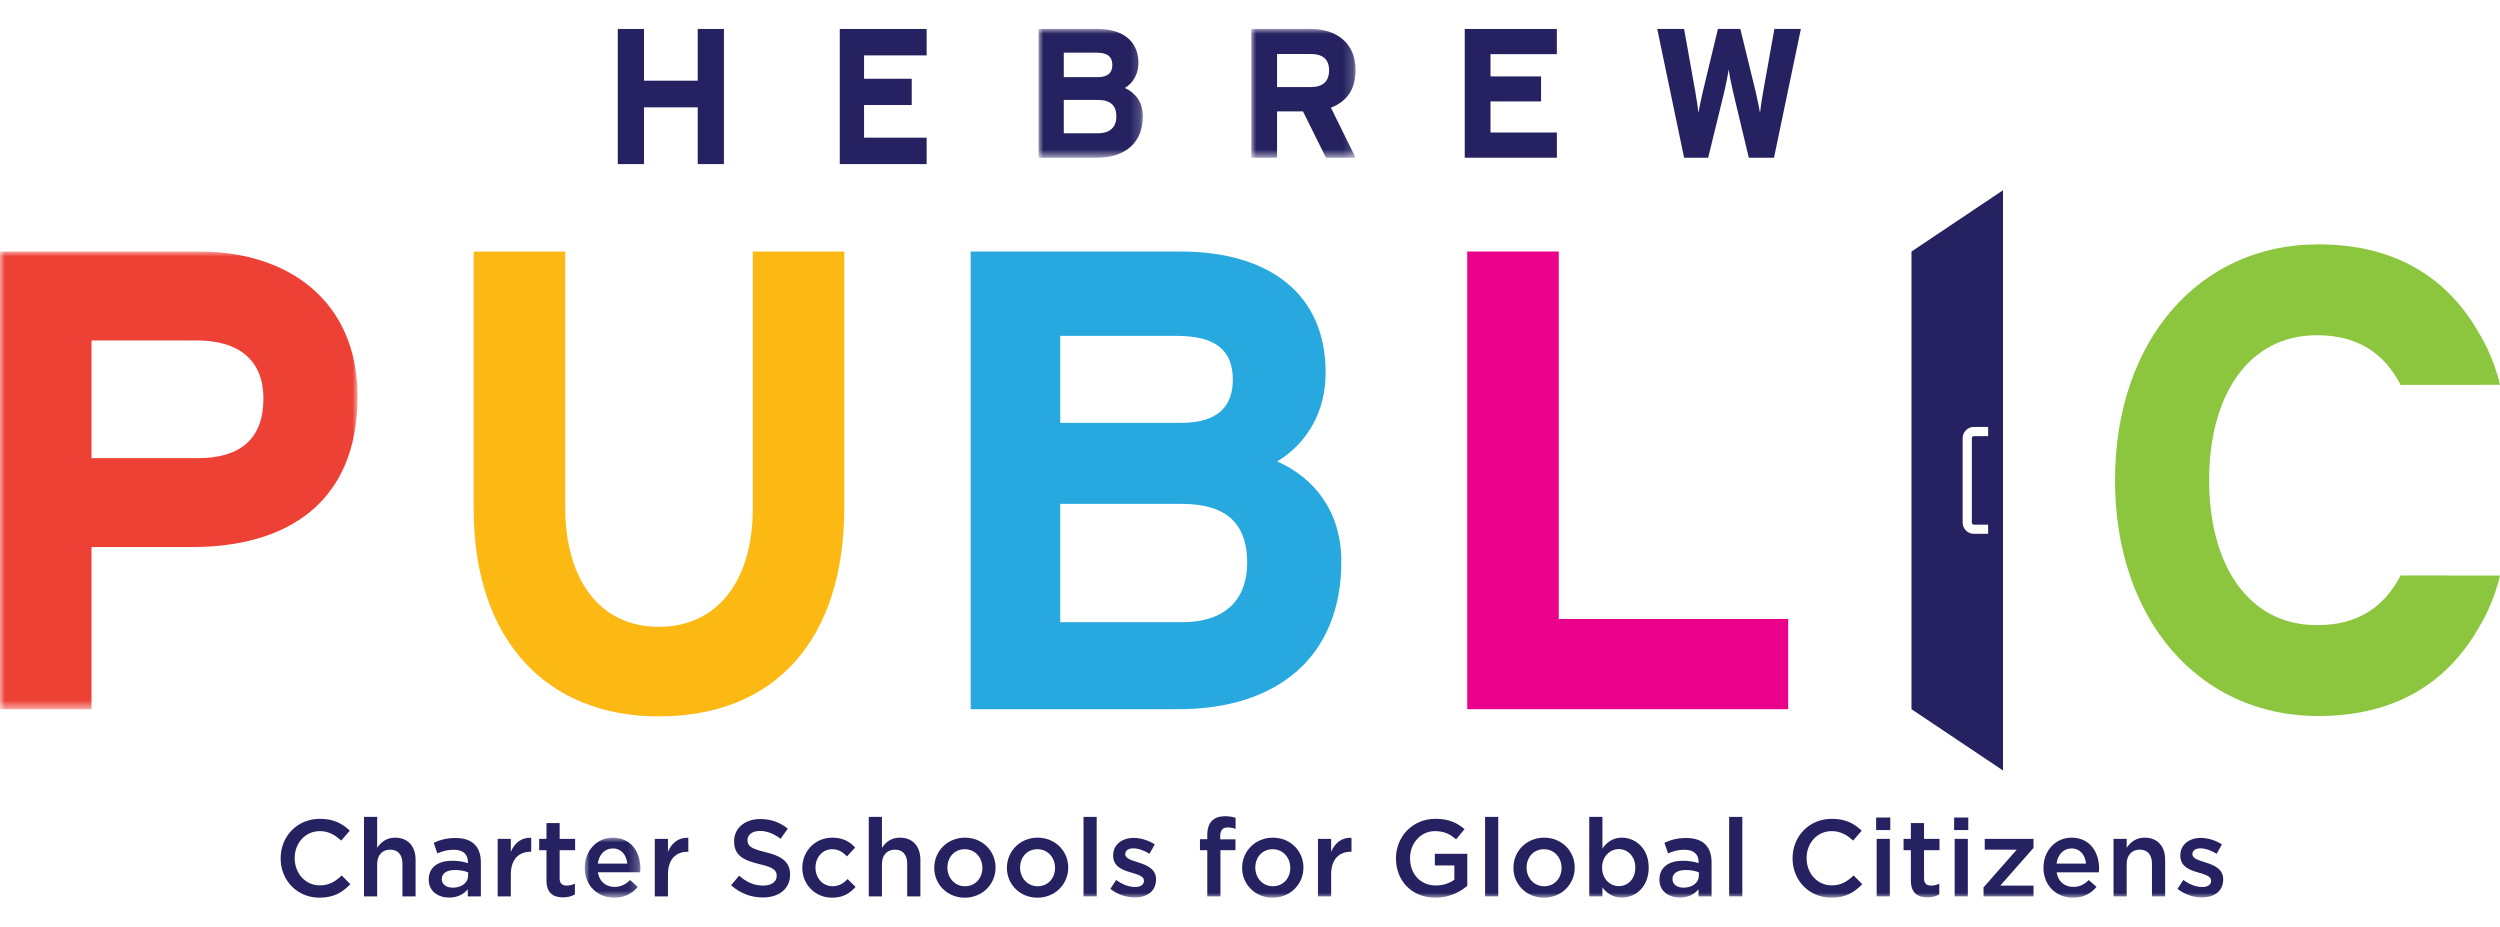
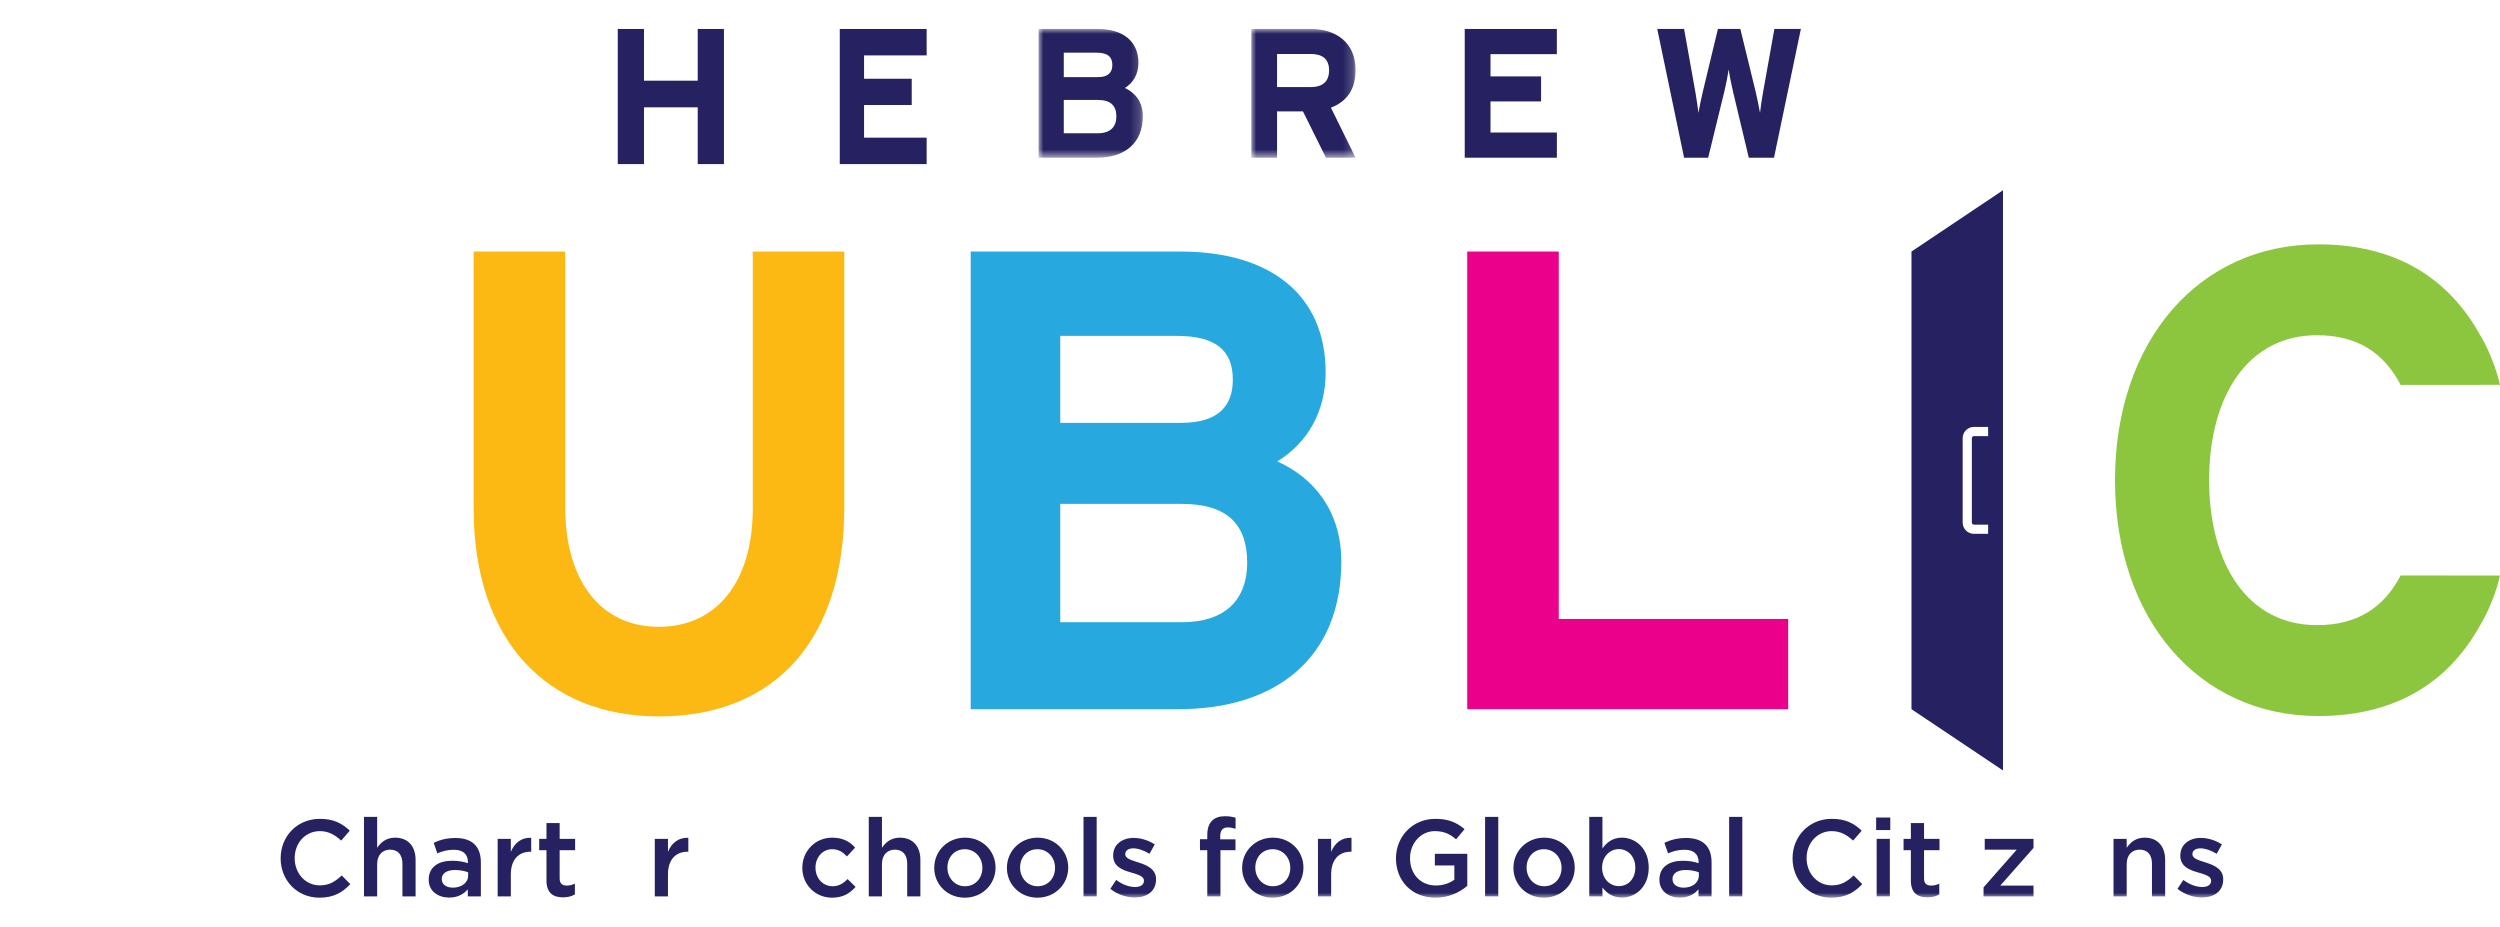
<svg xmlns="http://www.w3.org/2000/svg" xmlns:xlink="http://www.w3.org/1999/xlink" width="259px" height="96px" viewBox="0 0 259 96" version="1.1">
  <title>HP-Logo</title>
  <defs>
    <polygon id="path-1" points="0 0 10.805 0 10.805 13.339 0 13.339" />
    <polygon id="path-3" points="0 0 10.805 0 10.805 13.339 0 13.339" />
-     <polygon id="path-5" points="0 0 37.042 0 37.042 47.412 0 47.412" />
-     <polygon id="path-7" points="0 0 5.764 0 5.764 6.218 0 6.218" />
    <polygon id="path-9" points="0 90 259 90 259 0 0 0" />
  </defs>
  <g id="Page-1" stroke="none" stroke-width="1" fill="none" fill-rule="evenodd">
    <g id="Hebrew-Public-Standard-Header" transform="translate(-200, -107)">
      <rect id="215-height" fill="#FFFFFF" x="0" y="0" width="1800" height="215" />
      <rect id="1400-wide" fill="#FFFFFF" x="200" y="65" width="1400" height="150" />
      <g id="Hebrew-Public-Logo-Copy" transform="translate(200, 110)">
        <polygon id="Fill-1" fill="#262261" points="72.284 0 72.284 5.359 66.717 5.359 66.717 0 64 0 64 14 66.717 14 66.717 8.119 72.284 8.119 72.284 14 75 14 75 0" />
        <polygon id="Fill-2" fill="#262261" points="87 0 87 14 96 14 96 11.261 89.516 11.261 89.516 7.88 94.455 7.88 94.455 5.158 89.516 5.158 89.516 2.739 96 2.739 96 0" />
        <g id="Group-71">
          <g id="Group-5" transform="translate(107.596, 0)">
            <mask id="mask-2" fill="white">
              <use xlink:href="#path-1" />
            </mask>
            <g id="Clip-4" />
            <path d="M6.153,7.355 L2.612,7.355 L2.612,10.805 L6.153,10.805 C7.451,10.805 8.06,10.118 8.06,9.071 C8.06,7.927 7.451,7.355 6.153,7.355 M6.002,2.457 L2.612,2.457 L2.612,4.992 L6.136,4.992 C7.242,4.992 7.642,4.477 7.642,3.735 C7.642,2.896 7.165,2.457 6.002,2.457 M6.059,13.339 L0,13.339 L0,-0 L6.118,-0 C8.708,-0 10.345,1.237 10.345,3.525 C10.345,4.668 9.813,5.583 8.937,6.116 C10.003,6.593 10.805,7.565 10.805,9.033 C10.805,11.834 8.917,13.339 6.059,13.339" id="Fill-3" fill="#262261" mask="url(#mask-2)" />
          </g>
          <g id="Group-8" transform="translate(129.633, 0)">
            <mask id="mask-4" fill="white">
              <use xlink:href="#path-3" />
            </mask>
            <g id="Clip-7" />
            <path d="M6.153,2.591 L2.67,2.591 L2.67,6.021 L6.153,6.021 C7.393,6.021 8.06,5.451 8.06,4.287 C8.06,3.087 7.335,2.591 6.153,2.591 L6.153,2.591 Z M7.737,13.339 L5.354,8.538 L2.67,8.538 L2.67,13.339 L0,13.339 L0,-0 L6.211,-0 C8.727,-0 10.805,1.39 10.805,4.23 C10.805,6.231 9.947,7.489 8.25,8.156 L10.805,13.339 L7.737,13.339 Z" id="Fill-6" fill="#262261" mask="url(#mask-4)" />
          </g>
          <polygon id="Fill-9" fill="#262261" points="151.746 13.339 151.746 9.40812444e-05 161.289 9.40812444e-05 161.289 2.61 154.416 2.61 154.416 4.916 159.655 4.916 159.655 7.508 154.416 7.508 154.416 10.729 161.293 10.729 161.293 13.339" />
          <path d="M183.787,13.339 L181.175,13.339 L179.538,6.479 C179.349,5.678 179.158,4.687 179.081,4.192 C179.024,4.687 178.832,5.699 178.643,6.479 L176.966,13.339 L174.472,13.339 L171.69,9.40812444e-05 L174.472,9.40812444e-05 L175.634,6.498 C175.746,7.146 175.9,8.138 175.956,8.689 C176.049,8.138 176.263,7.146 176.413,6.498 L177.976,9.40812444e-05 L180.299,9.40812444e-05 L181.885,6.498 C182.035,7.146 182.242,8.138 182.338,8.689 C182.396,8.138 182.548,7.126 182.663,6.498 L183.826,9.40812444e-05 L186.571,9.40812444e-05 L183.787,13.339 Z" id="Fill-11" fill="#262261" />
          <g id="Group-15" transform="translate(0, 23.059)">
            <mask id="mask-6" fill="white">
              <use xlink:href="#path-5" />
            </mask>
            <g id="Clip-14" />
            <path d="M20.384,9.211 L9.481,9.211 L9.481,21.405 L20.519,21.405 C24.922,21.405 27.29,19.371 27.29,15.241 C27.29,11.109 24.584,9.211 20.384,9.211 M19.91,30.615 L9.481,30.615 L9.481,47.412 L-9.4061078e-05,47.412 L-9.4061078e-05,0 L20.723,0 C29.662,0 37.042,4.945 37.042,15.037 C37.042,26.01 29.729,30.615 19.91,30.615" id="Fill-13" fill="#EE4136" mask="url(#mask-6)" />
          </g>
          <path d="M68.234,71.219 C56.792,71.219 49.071,63.497 49.071,49.678 L49.071,23.059 L58.553,23.059 L58.553,49.543 C58.553,57.13 62.207,61.938 68.234,61.938 C74.263,61.938 77.988,57.265 77.988,49.678 L77.988,23.059 L87.468,23.059 L87.468,49.543 C87.468,63.293 80.29,71.219 68.234,71.219" id="Fill-16" fill="#FCB813" />
          <path d="M122.437,49.203 L109.842,49.203 L109.842,61.463 L122.437,61.463 C127.043,61.463 129.209,59.024 129.209,55.3 C129.209,51.235 127.043,49.203 122.437,49.203 M121.896,31.797 L109.842,31.797 L109.842,40.806 L122.37,40.806 C126.298,40.806 127.72,38.977 127.72,36.335 C127.72,33.355 126.026,31.797 121.896,31.797 M122.1,70.47 L100.564,70.47 L100.564,23.059 L122.303,23.059 C131.511,23.059 137.336,27.462 137.336,35.591 C137.336,39.653 135.439,42.905 132.324,44.803 C136.118,46.495 138.961,49.947 138.961,55.166 C138.961,65.122 132.256,70.47 122.1,70.47" id="Fill-18" fill="#27A9E0" />
          <polygon id="Fill-20" fill="#EB008B" points="152.005 70.471 152.005 23.059 161.487 23.059 161.487 61.125 185.256 61.125 185.256 70.471" />
          <path d="M205.969,51.353 L204.5,51.353 C204.378,51.353 204.284,51.253 204.284,51.142 L204.284,42.393 C204.284,42.277 204.378,42.18 204.5,42.18 L205.969,42.18 L205.969,41.227 L204.5,41.227 C203.855,41.227 203.331,41.752 203.331,42.393 L203.331,51.142 C203.331,51.781 203.855,52.305 204.5,52.305 L205.969,52.305 L205.969,51.353 Z M198.029,70.471 L198.029,23.059 L207.509,16.709 L207.509,76.821 L198.029,70.471 Z" id="Fill-22" fill="#262261" />
          <path d="M240.037,61.765 C232.932,61.765 228.873,55.543 228.865,46.746 C228.873,37.952 232.932,31.729 240.037,31.729 C244.306,31.729 247.014,33.625 248.706,36.876 L258.999,36.867 C258.338,33.956 256.985,31.789 256.985,31.789 L256.981,31.79 C253.903,26.176 248.61,22.314 240.174,22.314 C227.794,22.314 219.13,32.322 219.114,46.729 L219.114,46.746 L219.114,46.765 C219.13,61.173 227.794,71.18 240.174,71.18 C248.61,71.18 253.903,67.317 256.981,61.704 L256.985,61.704 C256.985,61.704 258.338,59.538 258.999,56.627 L248.706,56.617 C247.014,59.868 244.306,61.765 240.037,61.765" id="Fill-24" fill="#8CC63F" />
          <path d="M29.074,85.937 L29.074,85.916 C29.074,83.67 30.755,81.831 33.146,81.831 C34.602,81.831 35.482,82.338 36.237,83.059 L35.346,84.087 C34.714,83.501 34.038,83.105 33.135,83.105 C31.624,83.105 30.53,84.346 30.53,85.893 L30.53,85.916 C30.53,87.46 31.624,88.725 33.135,88.725 C34.106,88.725 34.727,88.33 35.404,87.698 L36.295,88.6 C35.471,89.458 34.569,90 33.091,90 C30.789,90 29.074,88.207 29.074,85.937" id="Fill-26" fill="#262261" />
          <path d="M37.709,81.628 L39.074,81.628 L39.074,84.833 C39.458,84.267 40.011,83.782 40.936,83.782 C42.278,83.782 43.055,84.686 43.055,86.074 L43.055,89.864 L41.691,89.864 L41.691,86.479 C41.691,85.555 41.229,85.024 40.417,85.024 C39.627,85.024 39.074,85.577 39.074,86.502 L39.074,89.864 L37.709,89.864 L37.709,81.628 Z" id="Fill-28" fill="#262261" />
          <path d="M48.498,87.371 C48.149,87.234 47.663,87.133 47.133,87.133 C46.276,87.133 45.768,87.484 45.768,88.059 L45.768,88.082 C45.768,88.645 46.276,88.961 46.918,88.961 C47.82,88.961 48.498,88.454 48.498,87.708 L48.498,87.371 Z M48.464,89.864 L48.464,89.131 C48.057,89.616 47.437,89.989 46.534,89.989 C45.407,89.989 44.414,89.346 44.414,88.15 L44.414,88.128 C44.414,86.806 45.441,86.175 46.829,86.175 C47.55,86.175 48.012,86.277 48.476,86.422 L48.476,86.31 C48.476,85.487 47.957,85.035 47.009,85.035 C46.344,85.035 45.847,85.182 45.305,85.408 L44.933,84.313 C45.587,84.018 46.231,83.817 47.2,83.817 C48.96,83.817 49.817,84.741 49.817,86.332 L49.817,89.864 L48.464,89.864 Z" id="Fill-30" fill="#262261" />
          <path d="M51.558,83.907 L52.923,83.907 L52.923,85.25 C53.295,84.358 53.984,83.749 55.033,83.795 L55.033,85.239 L54.954,85.239 C53.758,85.239 52.923,86.016 52.923,87.597 L52.923,89.864 L51.558,89.864 L51.558,83.907 Z" id="Fill-32" fill="#262261" />
          <path d="M56.615,88.218 L56.615,85.081 L55.859,85.081 L55.859,83.907 L56.615,83.907 L56.615,82.272 L57.98,82.272 L57.98,83.907 L59.582,83.907 L59.582,85.081 L57.98,85.081 L57.98,88.002 C57.98,88.534 58.251,88.746 58.712,88.746 C59.018,88.746 59.289,88.679 59.56,88.545 L59.56,89.662 C59.221,89.853 58.838,89.967 58.33,89.967 C57.326,89.967 56.615,89.526 56.615,88.218" id="Fill-34" fill="#262261" />
          <g id="Group-38" transform="translate(60.579, 83.782)">
            <mask id="mask-8" fill="white">
              <use xlink:href="#path-7" />
            </mask>
            <g id="Clip-37" />
            <path d="M4.411,2.686 C4.32,1.805 3.801,1.117 2.899,1.117 C2.064,1.117 1.478,1.76 1.354,2.686 L4.411,2.686 Z M0,3.125 L0,3.103 C0,1.4 1.207,0 2.91,0 C4.806,0 5.764,1.49 5.764,3.204 C5.764,3.33 5.753,3.452 5.741,3.588 L1.365,3.588 C1.512,4.558 2.199,5.1 3.08,5.1 C3.745,5.1 4.219,4.853 4.693,4.39 L5.493,5.1 C4.93,5.777 4.151,6.218 3.057,6.218 C1.331,6.218 0,4.965 0,3.125 L0,3.125 Z" id="Fill-36" fill="#262261" mask="url(#mask-8)" />
          </g>
          <path d="M67.836,83.907 L69.201,83.907 L69.201,85.25 C69.573,84.358 70.262,83.749 71.311,83.795 L71.311,85.239 L71.232,85.239 C70.036,85.239 69.201,86.016 69.201,87.597 L69.201,89.864 L67.836,89.864 L67.836,83.907 Z" id="Fill-39" fill="#262261" />
-           <path d="M75.738,88.714 L76.573,87.721 C77.328,88.376 78.083,88.747 79.065,88.747 C79.922,88.747 80.464,88.352 80.464,87.754 L80.464,87.732 C80.464,87.168 80.148,86.863 78.682,86.525 C77.001,86.119 76.054,85.621 76.054,84.166 L76.054,84.144 C76.054,82.789 77.181,81.852 78.749,81.852 C79.901,81.852 80.813,82.203 81.615,82.847 L80.871,83.896 C80.159,83.364 79.448,83.084 78.727,83.084 C77.914,83.084 77.441,83.501 77.441,84.019 L77.441,84.043 C77.441,84.651 77.801,84.923 79.314,85.284 C80.983,85.689 81.852,86.288 81.852,87.597 L81.852,87.619 C81.852,89.098 80.69,89.978 79.032,89.978 C77.825,89.978 76.685,89.559 75.738,88.714" id="Fill-41" fill="#262261" />
          <path d="M83.119,86.92 L83.119,86.897 C83.119,85.204 84.428,83.782 86.211,83.782 C87.339,83.782 88.038,84.2 88.591,84.809 L87.745,85.725 C87.327,85.283 86.887,84.979 86.199,84.979 C85.207,84.979 84.485,85.837 84.485,86.874 L84.485,86.897 C84.485,87.957 85.219,88.815 86.267,88.815 C86.91,88.815 87.384,88.509 87.812,88.071 L88.636,88.883 C88.049,89.537 87.361,90 86.199,90 C84.428,90 83.119,88.613 83.119,86.92" id="Fill-43" fill="#262261" />
          <path d="M90.005,81.628 L91.37,81.628 L91.37,84.833 C91.753,84.267 92.306,83.782 93.232,83.782 C94.573,83.782 95.352,84.686 95.352,86.074 L95.352,89.864 L93.986,89.864 L93.986,86.479 C93.986,85.555 93.524,85.024 92.713,85.024 C91.923,85.024 91.37,85.577 91.37,86.502 L91.37,89.864 L90.005,89.864 L90.005,81.628 Z" id="Fill-45" fill="#262261" />
          <path d="M101.774,86.92 L101.774,86.897 C101.774,85.847 101.018,84.979 99.948,84.979 C98.853,84.979 98.153,85.837 98.153,86.874 L98.153,86.897 C98.153,87.935 98.909,88.815 99.969,88.815 C101.075,88.815 101.774,87.946 101.774,86.92 M96.788,86.92 L96.788,86.897 C96.788,85.193 98.143,83.782 99.969,83.782 C101.797,83.782 103.139,85.171 103.139,86.874 L103.139,86.897 C103.139,88.588 101.787,90 99.948,90 C98.13,90 96.788,88.613 96.788,86.92" id="Fill-47" fill="#262261" />
          <path d="M109.303,86.92 L109.303,86.897 C109.303,85.847 108.547,84.979 107.476,84.979 C106.381,84.979 105.681,85.837 105.681,86.874 L105.681,86.897 C105.681,87.935 106.438,88.815 107.498,88.815 C108.604,88.815 109.303,87.946 109.303,86.92 M104.317,86.92 L104.317,86.897 C104.317,85.193 105.671,83.782 107.498,83.782 C109.325,83.782 110.668,85.171 110.668,86.874 L110.668,86.897 C110.668,88.588 109.315,90 107.476,90 C105.659,90 104.317,88.613 104.317,86.92" id="Fill-49" fill="#262261" />
          <mask id="mask-10" fill="white">
            <use xlink:href="#path-9" />
          </mask>
          <g id="Clip-52" />
          <polygon id="Fill-51" fill="#262261" mask="url(#mask-10)" points="112.252 89.865 113.616 89.865 113.616 81.629 112.252 81.629" />
          <path d="M115.029,89.087 L115.638,88.161 C116.281,88.646 116.98,88.894 117.59,88.894 C118.176,88.894 118.514,88.646 118.514,88.25 L118.514,88.229 C118.514,87.766 117.883,87.608 117.184,87.392 C116.304,87.145 115.322,86.785 115.322,85.645 L115.322,85.621 C115.322,84.493 116.259,83.806 117.443,83.806 C118.187,83.806 119,84.065 119.632,84.481 L119.09,85.452 C118.514,85.103 117.907,84.888 117.409,84.888 C116.879,84.888 116.575,85.136 116.575,85.487 L116.575,85.509 C116.575,85.937 117.217,86.119 117.917,86.343 C118.786,86.615 119.767,87.01 119.767,88.082 L119.767,88.104 C119.767,89.357 118.797,89.978 117.556,89.978 C116.71,89.978 115.773,89.673 115.029,89.087" id="Fill-53" fill="#262261" mask="url(#mask-10)" />
          <path d="M125.074,85.081 L124.317,85.081 L124.317,83.94 L125.074,83.94 L125.074,83.512 C125.074,82.847 125.243,82.351 125.559,82.035 C125.875,81.718 126.314,81.56 126.9,81.56 C127.374,81.56 127.702,81.628 128.006,81.718 L128.006,82.868 C127.737,82.779 127.5,82.721 127.206,82.721 C126.687,82.721 126.416,83.005 126.416,83.624 L126.416,83.953 L127.995,83.953 L127.995,85.081 L126.439,85.081 L126.439,89.864 L125.074,89.864 L125.074,85.081 Z" id="Fill-54" fill="#262261" mask="url(#mask-10)" />
          <path d="M133.672,86.92 L133.672,86.897 C133.672,85.847 132.915,84.979 131.845,84.979 C130.75,84.979 130.05,85.837 130.05,86.874 L130.05,86.897 C130.05,87.935 130.806,88.815 131.866,88.815 C132.973,88.815 133.672,87.946 133.672,86.92 M128.685,86.92 L128.685,86.897 C128.685,85.193 130.039,83.782 131.866,83.782 C133.695,83.782 135.037,85.171 135.037,86.874 L135.037,86.897 C135.037,88.588 133.684,90 131.845,90 C130.027,90 128.685,88.613 128.685,86.92" id="Fill-55" fill="#262261" mask="url(#mask-10)" />
          <path d="M136.542,83.907 L137.907,83.907 L137.907,85.25 C138.278,84.358 138.967,83.749 140.016,83.795 L140.016,85.239 L139.937,85.239 C138.741,85.239 137.907,86.016 137.907,87.597 L137.907,89.864 L136.542,89.864 L136.542,83.907 Z" id="Fill-56" fill="#262261" mask="url(#mask-10)" />
          <path d="M144.622,85.937 L144.622,85.916 C144.622,83.703 146.316,81.831 148.694,81.831 C150.071,81.831 150.917,82.214 151.73,82.901 L150.849,83.953 C150.24,83.433 149.643,83.105 148.638,83.105 C147.183,83.105 146.079,84.381 146.079,85.893 L146.079,85.916 C146.079,87.539 147.15,88.736 148.762,88.736 C149.506,88.736 150.184,88.499 150.67,88.139 L150.67,86.66 L148.65,86.66 L148.65,85.452 L152.012,85.452 L152.012,88.771 C151.233,89.436 150.117,90 148.717,90 C146.248,90 144.622,88.239 144.622,85.937" id="Fill-57" fill="#262261" mask="url(#mask-10)" />
          <polygon id="Fill-58" fill="#262261" mask="url(#mask-10)" points="153.855 89.865 155.22 89.865 155.22 81.629 153.855 81.629" />
          <path d="M161.777,86.92 L161.777,86.897 C161.777,85.847 161.021,84.979 159.949,84.979 C158.856,84.979 158.155,85.837 158.155,86.874 L158.155,86.897 C158.155,87.935 158.911,88.815 159.973,88.815 C161.077,88.815 161.777,87.946 161.777,86.92 M156.791,86.92 L156.791,86.897 C156.791,85.193 158.145,83.782 159.973,83.782 C161.798,83.782 163.142,85.171 163.142,86.874 L163.142,86.897 C163.142,88.588 161.788,90 159.949,90 C158.134,90 156.791,88.613 156.791,86.92" id="Fill-59" fill="#262261" mask="url(#mask-10)" />
          <path d="M169.417,86.896 L169.417,86.875 C169.417,85.724 168.641,84.967 167.714,84.967 C166.79,84.967 165.977,85.735 165.977,86.875 L165.977,86.896 C165.977,88.049 166.79,88.803 167.714,88.803 C168.652,88.803 169.417,88.071 169.417,86.896 M166.012,88.94 L166.012,89.864 L164.647,89.864 L164.647,81.628 L166.012,81.628 L166.012,84.899 C166.451,84.28 167.072,83.781 168.03,83.781 C169.441,83.781 170.807,84.899 170.807,86.875 L170.807,86.896 C170.807,88.872 169.452,89.989 168.03,89.989 C167.049,89.989 166.428,89.493 166.012,88.94" id="Fill-60" fill="#262261" mask="url(#mask-10)" />
          <path d="M176,87.371 C175.649,87.234 175.164,87.133 174.635,87.133 C173.777,87.133 173.27,87.484 173.27,88.059 L173.27,88.082 C173.27,88.645 173.777,88.961 174.42,88.961 C175.322,88.961 176,88.454 176,87.708 L176,87.371 Z M175.965,89.864 L175.965,89.131 C175.559,89.616 174.938,89.989 174.036,89.989 C172.908,89.989 171.916,89.346 171.916,88.15 L171.916,88.128 C171.916,86.806 172.943,86.175 174.33,86.175 C175.052,86.175 175.514,86.277 175.976,86.422 L175.976,86.31 C175.976,85.487 175.458,85.035 174.51,85.035 C173.845,85.035 173.349,85.182 172.807,85.408 L172.434,84.313 C173.088,84.018 173.731,83.817 174.701,83.817 C176.461,83.817 177.319,84.741 177.319,86.332 L177.319,89.864 L175.965,89.864 Z" id="Fill-61" fill="#262261" mask="url(#mask-10)" />
          <polygon id="Fill-62" fill="#262261" mask="url(#mask-10)" points="179.139 89.865 180.504 89.865 180.504 81.629 179.139 81.629" />
          <path d="M185.709,85.937 L185.709,85.916 C185.709,83.67 187.39,81.831 189.78,81.831 C191.237,81.831 192.117,82.338 192.872,83.059 L191.981,84.087 C191.349,83.501 190.673,83.105 189.769,83.105 C188.257,83.105 187.164,84.346 187.164,85.893 L187.164,85.916 C187.164,87.46 188.257,88.725 189.769,88.725 C190.739,88.725 191.36,88.33 192.038,87.698 L192.929,88.6 C192.104,89.458 191.202,90 189.726,90 C187.423,90 185.709,88.207 185.709,85.937" id="Fill-63" fill="#262261" mask="url(#mask-10)" />
          <path d="M194.422,89.864 L195.787,89.864 L195.787,83.906 L194.422,83.906 L194.422,89.864 Z M194.366,82.994 L195.832,82.994 L195.832,81.695 L194.366,81.695 L194.366,82.994 Z" id="Fill-64" fill="#262261" mask="url(#mask-10)" />
          <path d="M197.966,88.218 L197.966,85.081 L197.209,85.081 L197.209,83.907 L197.966,83.907 L197.966,82.272 L199.331,82.272 L199.331,83.907 L200.933,83.907 L200.933,85.081 L199.331,85.081 L199.331,88.002 C199.331,88.534 199.601,88.746 200.064,88.746 C200.37,88.746 200.64,88.679 200.91,88.545 L200.91,89.662 C200.572,89.853 200.187,89.967 199.68,89.967 C198.678,89.967 197.966,89.526 197.966,88.218" id="Fill-65" fill="#262261" mask="url(#mask-10)" />
-           <path d="M202.502,89.864 L203.867,89.864 L203.867,83.906 L202.502,83.906 L202.502,89.864 Z M202.447,82.994 L203.913,82.994 L203.913,81.695 L202.447,81.695 L202.447,82.994 Z" id="Fill-66" fill="#262261" mask="url(#mask-10)" />
          <polygon id="Fill-67" fill="#262261" mask="url(#mask-10)" points="205.495 88.929 208.934 85.024 205.618 85.024 205.618 83.907 210.672 83.907 210.672 84.844 207.231 88.747 210.672 88.747 210.672 89.864 205.495 89.864" />
-           <path d="M216.114,86.468 C216.023,85.588 215.505,84.899 214.602,84.899 C213.768,84.899 213.182,85.543 213.057,86.468 L216.114,86.468 Z M211.703,86.908 L211.703,86.885 C211.703,85.182 212.91,83.782 214.614,83.782 C216.509,83.782 217.467,85.273 217.467,86.987 C217.467,87.112 217.457,87.234 217.446,87.371 L213.068,87.371 C213.215,88.341 213.903,88.882 214.784,88.882 C215.449,88.882 215.923,88.635 216.397,88.172 L217.197,88.882 C216.634,89.559 215.855,90 214.76,90 C213.035,90 211.703,88.747 211.703,86.908 L211.703,86.908 Z" id="Fill-68" fill="#262261" mask="url(#mask-10)" />
          <path d="M218.961,83.907 L220.326,83.907 L220.326,84.832 C220.71,84.267 221.263,83.782 222.188,83.782 C223.53,83.782 224.31,84.686 224.31,86.073 L224.31,89.864 L222.944,89.864 L222.944,86.479 C222.944,85.555 222.481,85.023 221.669,85.023 C220.879,85.023 220.326,85.577 220.326,86.501 L220.326,89.864 L218.961,89.864 L218.961,83.907 Z" id="Fill-69" fill="#262261" mask="url(#mask-10)" />
          <path d="M225.586,89.087 L226.195,88.161 C226.839,88.646 227.539,88.894 228.147,88.894 C228.735,88.894 229.073,88.646 229.073,88.25 L229.073,88.229 C229.073,87.766 228.441,87.608 227.741,87.392 C226.86,87.145 225.879,86.785 225.879,85.645 L225.879,85.621 C225.879,84.493 226.817,83.806 227.999,83.806 C228.745,83.806 229.558,84.065 230.19,84.481 L229.647,85.452 C229.073,85.103 228.463,84.888 227.967,84.888 C227.436,84.888 227.133,85.136 227.133,85.487 L227.133,85.509 C227.133,85.937 227.776,86.119 228.474,86.343 C229.343,86.615 230.324,87.01 230.324,88.082 L230.324,88.104 C230.324,89.357 229.354,89.978 228.113,89.978 C227.267,89.978 226.332,89.673 225.586,89.087" id="Fill-70" fill="#262261" mask="url(#mask-10)" />
        </g>
      </g>
    </g>
  </g>
</svg>